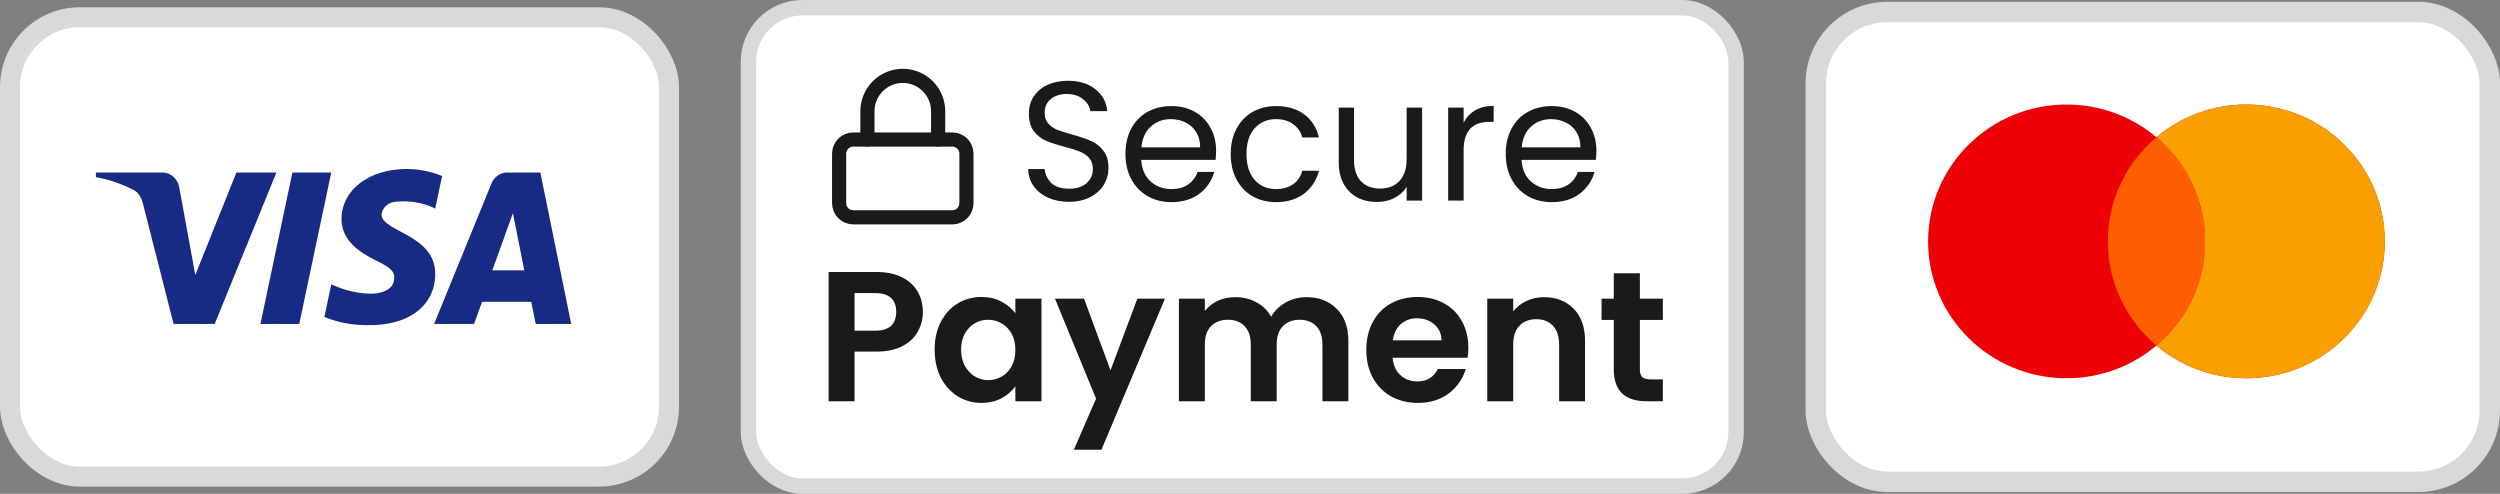
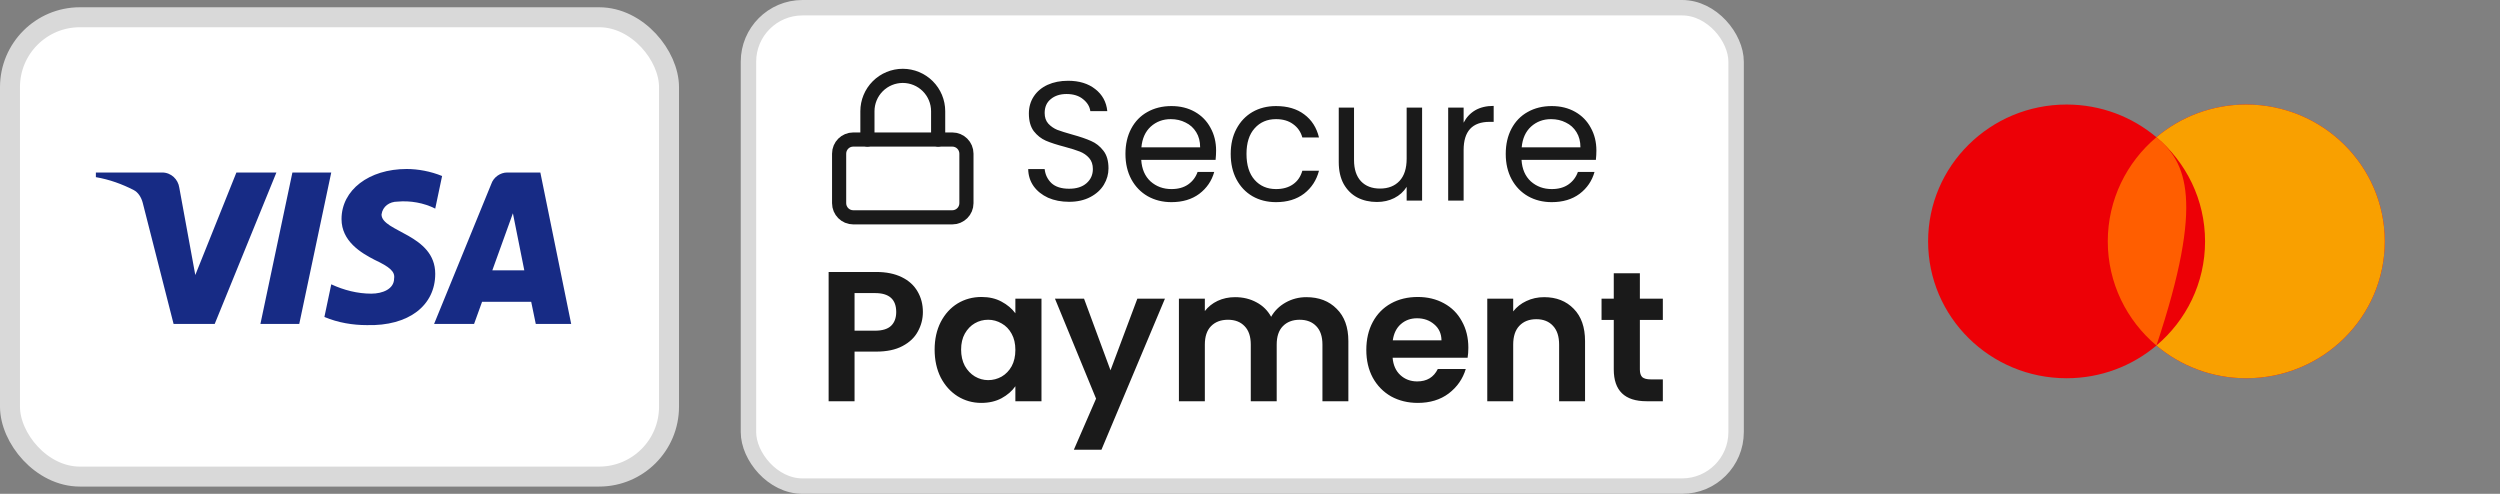
<svg xmlns="http://www.w3.org/2000/svg" width="162" height="32" viewBox="0 0 162 32" fill="none">
  <rect x="0" y="0" width="162" height="32" fill="#808080" stroke="none" />
  <rect x="0.647" y="1.118" width="42.706" height="29.765" rx="4.529" fill="white" stroke="#D9D9D9" stroke-width="1.294" />
  <path fill-rule="evenodd" clip-rule="evenodd" d="M13.913 20.991H11.248L9.249 13.142C9.154 12.78 8.953 12.461 8.656 12.311C7.917 11.933 7.102 11.632 6.213 11.48V11.178H10.507C11.1 11.178 11.544 11.632 11.618 12.159L12.655 17.821L15.319 11.178H17.911L13.913 20.991ZM19.392 20.991H16.875L18.948 11.178H21.465L19.392 20.991ZM24.723 13.896C24.797 13.368 25.241 13.065 25.76 13.065C26.575 12.989 27.462 13.141 28.203 13.518L28.648 11.405C27.907 11.103 27.092 10.951 26.353 10.951C23.909 10.951 22.131 12.31 22.131 14.197C22.131 15.632 23.391 16.386 24.28 16.84C25.241 17.293 25.612 17.595 25.538 18.047C25.538 18.727 24.797 19.029 24.057 19.029C23.169 19.029 22.279 18.802 21.466 18.424L21.021 20.539C21.91 20.915 22.872 21.067 23.761 21.067C26.501 21.142 28.203 19.784 28.203 17.745C28.203 15.178 24.723 15.028 24.723 13.896ZM37.013 20.991L35.014 11.178H32.867C32.423 11.178 31.978 11.48 31.83 11.933L28.129 20.991H30.72L31.238 19.558H34.422L34.718 20.991H37.013ZM33.236 13.82L33.975 17.519H31.902L33.236 13.82Z" fill="#172B85" />
  <rect x="48.5" y="0.5" width="64" height="31" rx="3.5" fill="white" stroke="#D9D9D9" />
  <g clip-path="url(#clip0_403_171)">
    <path d="M61.708 9.041H55.292C54.785 9.041 54.375 9.451 54.375 9.958V13.166C54.375 13.672 54.785 14.083 55.292 14.083H61.708C62.215 14.083 62.625 13.672 62.625 13.166V9.958C62.625 9.451 62.215 9.041 61.708 9.041Z" stroke="#1A1A1A" stroke-width="0.917" stroke-linecap="round" stroke-linejoin="round" />
    <path d="M56.209 9.041V7.208C56.209 6.6 56.45 6.017 56.88 5.587C57.31 5.157 57.893 4.916 58.501 4.916C59.108 4.916 59.691 5.157 60.121 5.587C60.551 6.017 60.792 6.6 60.792 7.208V9.041" stroke="#1A1A1A" stroke-width="0.917" stroke-linecap="round" stroke-linejoin="round" />
  </g>
  <path d="M69.278 13.077C68.772 13.077 68.317 12.989 67.914 12.813C67.518 12.63 67.206 12.38 66.979 12.065C66.752 11.742 66.634 11.372 66.627 10.954H67.694C67.731 11.313 67.877 11.618 68.134 11.867C68.398 12.109 68.779 12.23 69.278 12.23C69.755 12.23 70.129 12.113 70.4 11.878C70.679 11.636 70.818 11.328 70.818 10.954C70.818 10.661 70.737 10.422 70.576 10.239C70.415 10.056 70.213 9.916 69.971 9.821C69.729 9.726 69.403 9.623 68.992 9.513C68.486 9.381 68.079 9.249 67.771 9.117C67.47 8.985 67.21 8.78 66.99 8.501C66.777 8.215 66.671 7.834 66.671 7.357C66.671 6.939 66.777 6.569 66.99 6.246C67.203 5.923 67.5 5.674 67.881 5.498C68.27 5.322 68.713 5.234 69.212 5.234C69.931 5.234 70.517 5.414 70.972 5.773C71.434 6.132 71.694 6.609 71.753 7.203H70.653C70.616 6.91 70.462 6.653 70.191 6.433C69.92 6.206 69.56 6.092 69.113 6.092C68.695 6.092 68.354 6.202 68.09 6.422C67.826 6.635 67.694 6.935 67.694 7.324C67.694 7.603 67.771 7.83 67.925 8.006C68.086 8.182 68.281 8.318 68.508 8.413C68.743 8.501 69.069 8.604 69.487 8.721C69.993 8.86 70.4 9 70.708 9.139C71.016 9.271 71.28 9.48 71.5 9.766C71.72 10.045 71.83 10.426 71.83 10.91C71.83 11.284 71.731 11.636 71.533 11.966C71.335 12.296 71.042 12.564 70.653 12.769C70.264 12.974 69.806 13.077 69.278 13.077ZM78.803 9.755C78.803 9.946 78.792 10.147 78.77 10.36H73.952C73.989 10.954 74.19 11.42 74.557 11.757C74.931 12.087 75.382 12.252 75.91 12.252C76.343 12.252 76.702 12.153 76.988 11.955C77.281 11.75 77.487 11.478 77.604 11.141H78.682C78.521 11.72 78.198 12.193 77.714 12.56C77.23 12.919 76.629 13.099 75.91 13.099C75.338 13.099 74.825 12.971 74.37 12.714C73.923 12.457 73.571 12.094 73.314 11.625C73.057 11.148 72.929 10.598 72.929 9.975C72.929 9.352 73.054 8.805 73.303 8.336C73.552 7.867 73.901 7.507 74.348 7.258C74.803 7.001 75.323 6.873 75.91 6.873C76.482 6.873 76.988 6.998 77.428 7.247C77.868 7.496 78.205 7.841 78.44 8.281C78.682 8.714 78.803 9.205 78.803 9.755ZM77.769 9.546C77.769 9.165 77.685 8.838 77.516 8.567C77.347 8.288 77.116 8.079 76.823 7.94C76.537 7.793 76.218 7.72 75.866 7.72C75.36 7.72 74.927 7.881 74.568 8.204C74.216 8.527 74.014 8.974 73.963 9.546H77.769ZM79.75 9.975C79.75 9.352 79.875 8.809 80.124 8.347C80.374 7.878 80.718 7.515 81.158 7.258C81.606 7.001 82.115 6.873 82.687 6.873C83.428 6.873 84.037 7.053 84.513 7.412C84.997 7.771 85.316 8.27 85.47 8.908H84.392C84.29 8.541 84.088 8.252 83.787 8.039C83.494 7.826 83.127 7.72 82.687 7.72C82.115 7.72 81.653 7.918 81.301 8.314C80.949 8.703 80.773 9.256 80.773 9.975C80.773 10.701 80.949 11.262 81.301 11.658C81.653 12.054 82.115 12.252 82.687 12.252C83.127 12.252 83.494 12.149 83.787 11.944C84.081 11.739 84.282 11.445 84.392 11.064H85.47C85.309 11.68 84.986 12.175 84.502 12.549C84.018 12.916 83.413 13.099 82.687 13.099C82.115 13.099 81.606 12.971 81.158 12.714C80.718 12.457 80.374 12.094 80.124 11.625C79.875 11.156 79.75 10.606 79.75 9.975ZM92.152 6.972V13H91.151V12.109C90.96 12.417 90.693 12.659 90.348 12.835C90.011 13.004 89.637 13.088 89.226 13.088C88.757 13.088 88.335 12.993 87.961 12.802C87.587 12.604 87.29 12.311 87.07 11.922C86.857 11.533 86.751 11.06 86.751 10.503V6.972H87.741V10.371C87.741 10.965 87.891 11.423 88.192 11.746C88.493 12.061 88.903 12.219 89.424 12.219C89.959 12.219 90.381 12.054 90.689 11.724C90.997 11.394 91.151 10.914 91.151 10.283V6.972H92.152ZM94.843 7.951C95.019 7.606 95.269 7.339 95.591 7.148C95.921 6.957 96.321 6.862 96.79 6.862V7.896H96.526C95.404 7.896 94.843 8.505 94.843 9.722V13H93.842V6.972H94.843V7.951ZM103.446 9.755C103.446 9.946 103.435 10.147 103.413 10.36H98.595C98.631 10.954 98.833 11.42 99.2 11.757C99.574 12.087 100.025 12.252 100.553 12.252C100.985 12.252 101.345 12.153 101.631 11.955C101.924 11.75 102.129 11.478 102.247 11.141H103.325C103.163 11.72 102.841 12.193 102.357 12.56C101.873 12.919 101.271 13.099 100.553 13.099C99.981 13.099 99.467 12.971 99.013 12.714C98.565 12.457 98.213 12.094 97.957 11.625C97.7 11.148 97.572 10.598 97.572 9.975C97.572 9.352 97.696 8.805 97.946 8.336C98.195 7.867 98.543 7.507 98.991 7.258C99.445 7.001 99.966 6.873 100.553 6.873C101.125 6.873 101.631 6.998 102.071 7.247C102.511 7.496 102.848 7.841 103.083 8.281C103.325 8.714 103.446 9.205 103.446 9.755ZM102.412 9.546C102.412 9.165 102.327 8.838 102.159 8.567C101.99 8.288 101.759 8.079 101.466 7.94C101.18 7.793 100.861 7.72 100.509 7.72C100.003 7.72 99.57 7.881 99.211 8.204C98.859 8.527 98.657 8.974 98.606 9.546H102.412Z" fill="#1A1A1A" />
  <path d="M59.803 20.216C59.803 20.664 59.695 21.084 59.479 21.476C59.271 21.868 58.939 22.184 58.483 22.424C58.035 22.664 57.467 22.784 56.779 22.784H55.375V26H53.695V17.624H56.779C57.427 17.624 57.979 17.736 58.435 17.96C58.891 18.184 59.231 18.492 59.455 18.884C59.687 19.276 59.803 19.72 59.803 20.216ZM56.707 21.428C57.171 21.428 57.515 21.324 57.739 21.116C57.963 20.9 58.075 20.6 58.075 20.216C58.075 19.4 57.619 18.992 56.707 18.992H55.375V21.428H56.707ZM60.564 22.652C60.564 21.98 60.696 21.384 60.96 20.864C61.232 20.344 61.596 19.944 62.052 19.664C62.516 19.384 63.032 19.244 63.6 19.244C64.096 19.244 64.528 19.344 64.896 19.544C65.272 19.744 65.572 19.996 65.796 20.3V19.352H67.488V26H65.796V25.028C65.58 25.34 65.28 25.6 64.896 25.808C64.52 26.008 64.084 26.108 63.588 26.108C63.028 26.108 62.516 25.964 62.052 25.676C61.596 25.388 61.232 24.984 60.96 24.464C60.696 23.936 60.564 23.332 60.564 22.652ZM65.796 22.676C65.796 22.268 65.716 21.92 65.556 21.632C65.396 21.336 65.18 21.112 64.908 20.96C64.636 20.8 64.344 20.72 64.032 20.72C63.72 20.72 63.432 20.796 63.168 20.948C62.904 21.1 62.688 21.324 62.52 21.62C62.36 21.908 62.28 22.252 62.28 22.652C62.28 23.052 62.36 23.404 62.52 23.708C62.688 24.004 62.904 24.232 63.168 24.392C63.44 24.552 63.728 24.632 64.032 24.632C64.344 24.632 64.636 24.556 64.908 24.404C65.18 24.244 65.396 24.02 65.556 23.732C65.716 23.436 65.796 23.084 65.796 22.676ZM75.489 19.352L71.373 29.144H69.585L71.025 25.832L68.361 19.352H70.245L71.961 23.996L73.701 19.352H75.489ZM84.65 19.256C85.466 19.256 86.122 19.508 86.618 20.012C87.122 20.508 87.374 21.204 87.374 22.1V26H85.694V22.328C85.694 21.808 85.562 21.412 85.298 21.14C85.034 20.86 84.674 20.72 84.218 20.72C83.762 20.72 83.398 20.86 83.126 21.14C82.862 21.412 82.73 21.808 82.73 22.328V26H81.05V22.328C81.05 21.808 80.918 21.412 80.654 21.14C80.39 20.86 80.03 20.72 79.574 20.72C79.11 20.72 78.742 20.86 78.47 21.14C78.206 21.412 78.074 21.808 78.074 22.328V26H76.394V19.352H78.074V20.156C78.29 19.876 78.566 19.656 78.902 19.496C79.246 19.336 79.622 19.256 80.03 19.256C80.55 19.256 81.014 19.368 81.422 19.592C81.83 19.808 82.146 20.12 82.37 20.528C82.586 20.144 82.898 19.836 83.306 19.604C83.722 19.372 84.17 19.256 84.65 19.256ZM95.149 22.532C95.149 22.772 95.133 22.988 95.101 23.18H90.241C90.281 23.66 90.449 24.036 90.745 24.308C91.041 24.58 91.405 24.716 91.837 24.716C92.461 24.716 92.905 24.448 93.169 23.912H94.981C94.789 24.552 94.421 25.08 93.877 25.496C93.333 25.904 92.665 26.108 91.873 26.108C91.233 26.108 90.657 25.968 90.145 25.688C89.641 25.4 89.245 24.996 88.957 24.476C88.677 23.956 88.537 23.356 88.537 22.676C88.537 21.988 88.677 21.384 88.957 20.864C89.237 20.344 89.629 19.944 90.133 19.664C90.637 19.384 91.217 19.244 91.873 19.244C92.505 19.244 93.069 19.38 93.565 19.652C94.069 19.924 94.457 20.312 94.729 20.816C95.009 21.312 95.149 21.884 95.149 22.532ZM93.409 22.052C93.401 21.62 93.245 21.276 92.941 21.02C92.637 20.756 92.265 20.624 91.825 20.624C91.409 20.624 91.057 20.752 90.769 21.008C90.489 21.256 90.317 21.604 90.253 22.052H93.409ZM100.059 19.256C100.851 19.256 101.491 19.508 101.979 20.012C102.467 20.508 102.711 21.204 102.711 22.1V26H101.031V22.328C101.031 21.8 100.899 21.396 100.635 21.116C100.371 20.828 100.011 20.684 99.555 20.684C99.091 20.684 98.723 20.828 98.451 21.116C98.187 21.396 98.055 21.8 98.055 22.328V26H96.375V19.352H98.055V20.18C98.279 19.892 98.563 19.668 98.907 19.508C99.259 19.34 99.643 19.256 100.059 19.256ZM106.264 20.732V23.948C106.264 24.172 106.316 24.336 106.42 24.44C106.532 24.536 106.716 24.584 106.972 24.584H107.752V26H106.696C105.28 26 104.572 25.312 104.572 23.936V20.732H103.78V19.352H104.572V17.708H106.264V19.352H107.752V20.732H106.264Z" fill="#1A1A1A" />
-   <rect x="117.662" y="0.779" width="43.676" height="30.441" rx="4.632" fill="white" stroke="#D9D9D9" stroke-width="1.324" />
  <path fill-rule="evenodd" clip-rule="evenodd" d="M139.737 22.391C138.17 23.712 136.137 24.51 133.916 24.51C128.959 24.51 124.941 20.54 124.941 15.642C124.941 10.745 128.959 6.774 133.916 6.774C136.137 6.774 138.17 7.572 139.737 8.893C141.304 7.572 143.337 6.775 145.558 6.775C150.515 6.775 154.533 10.745 154.533 15.642C154.533 20.54 150.515 24.51 145.558 24.51C143.337 24.51 141.304 23.712 139.737 22.391Z" fill="#ED0006" />
  <path fill-rule="evenodd" clip-rule="evenodd" d="M139.736 22.39C141.665 20.764 142.888 18.344 142.888 15.642C142.888 12.94 141.665 10.52 139.736 8.894C141.303 7.572 143.337 6.774 145.558 6.774C150.515 6.774 154.533 10.745 154.533 15.642C154.533 20.54 150.515 24.51 145.558 24.51C143.337 24.51 141.303 23.712 139.736 22.39Z" fill="#F9A000" />
-   <path fill-rule="evenodd" clip-rule="evenodd" d="M139.737 22.389C141.666 20.763 142.89 18.343 142.89 15.64C142.89 12.938 141.666 10.517 139.737 8.891C137.807 10.517 136.584 12.938 136.584 15.64C136.584 18.343 137.807 20.763 139.737 22.389Z" fill="#FF5E00" />
+   <path fill-rule="evenodd" clip-rule="evenodd" d="M139.737 22.389C142.89 12.938 141.666 10.517 139.737 8.891C137.807 10.517 136.584 12.938 136.584 15.64C136.584 18.343 137.807 20.763 139.737 22.389Z" fill="#FF5E00" />
  <defs>
    <clipPath id="clip0_403_171">
      <rect width="11" height="11" fill="white" transform="translate(53 4)" />
    </clipPath>
  </defs>
</svg>